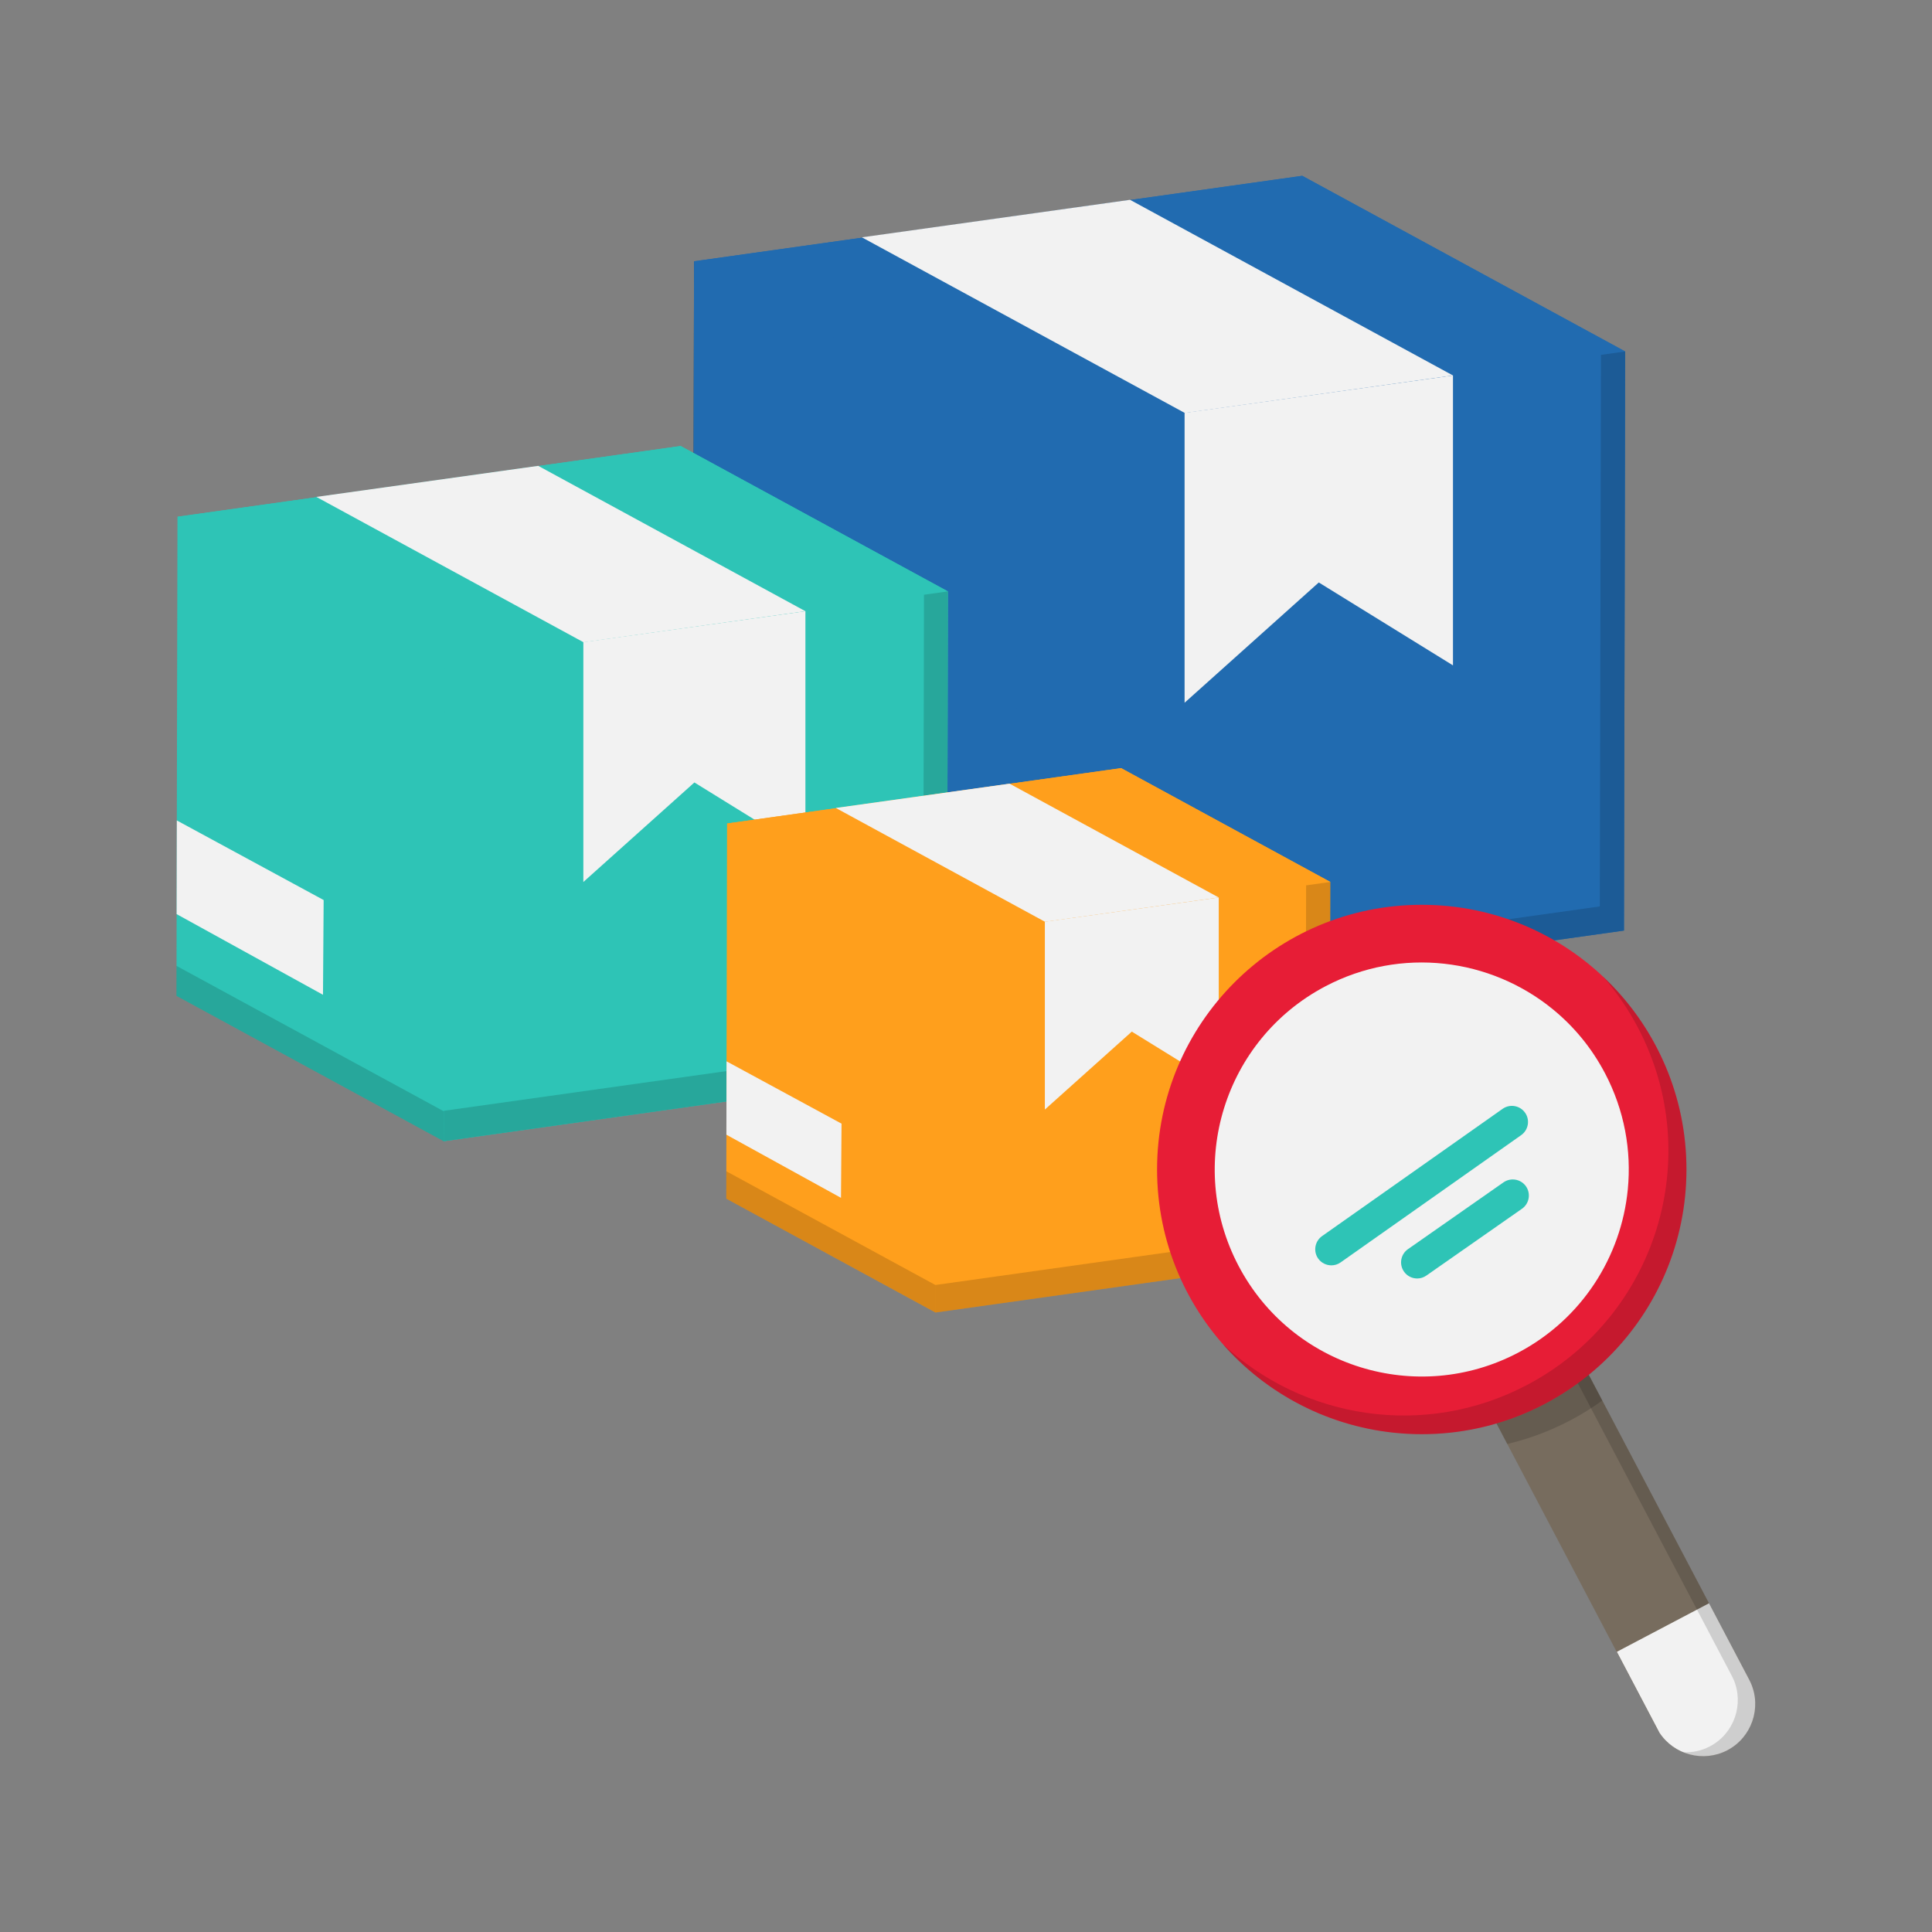
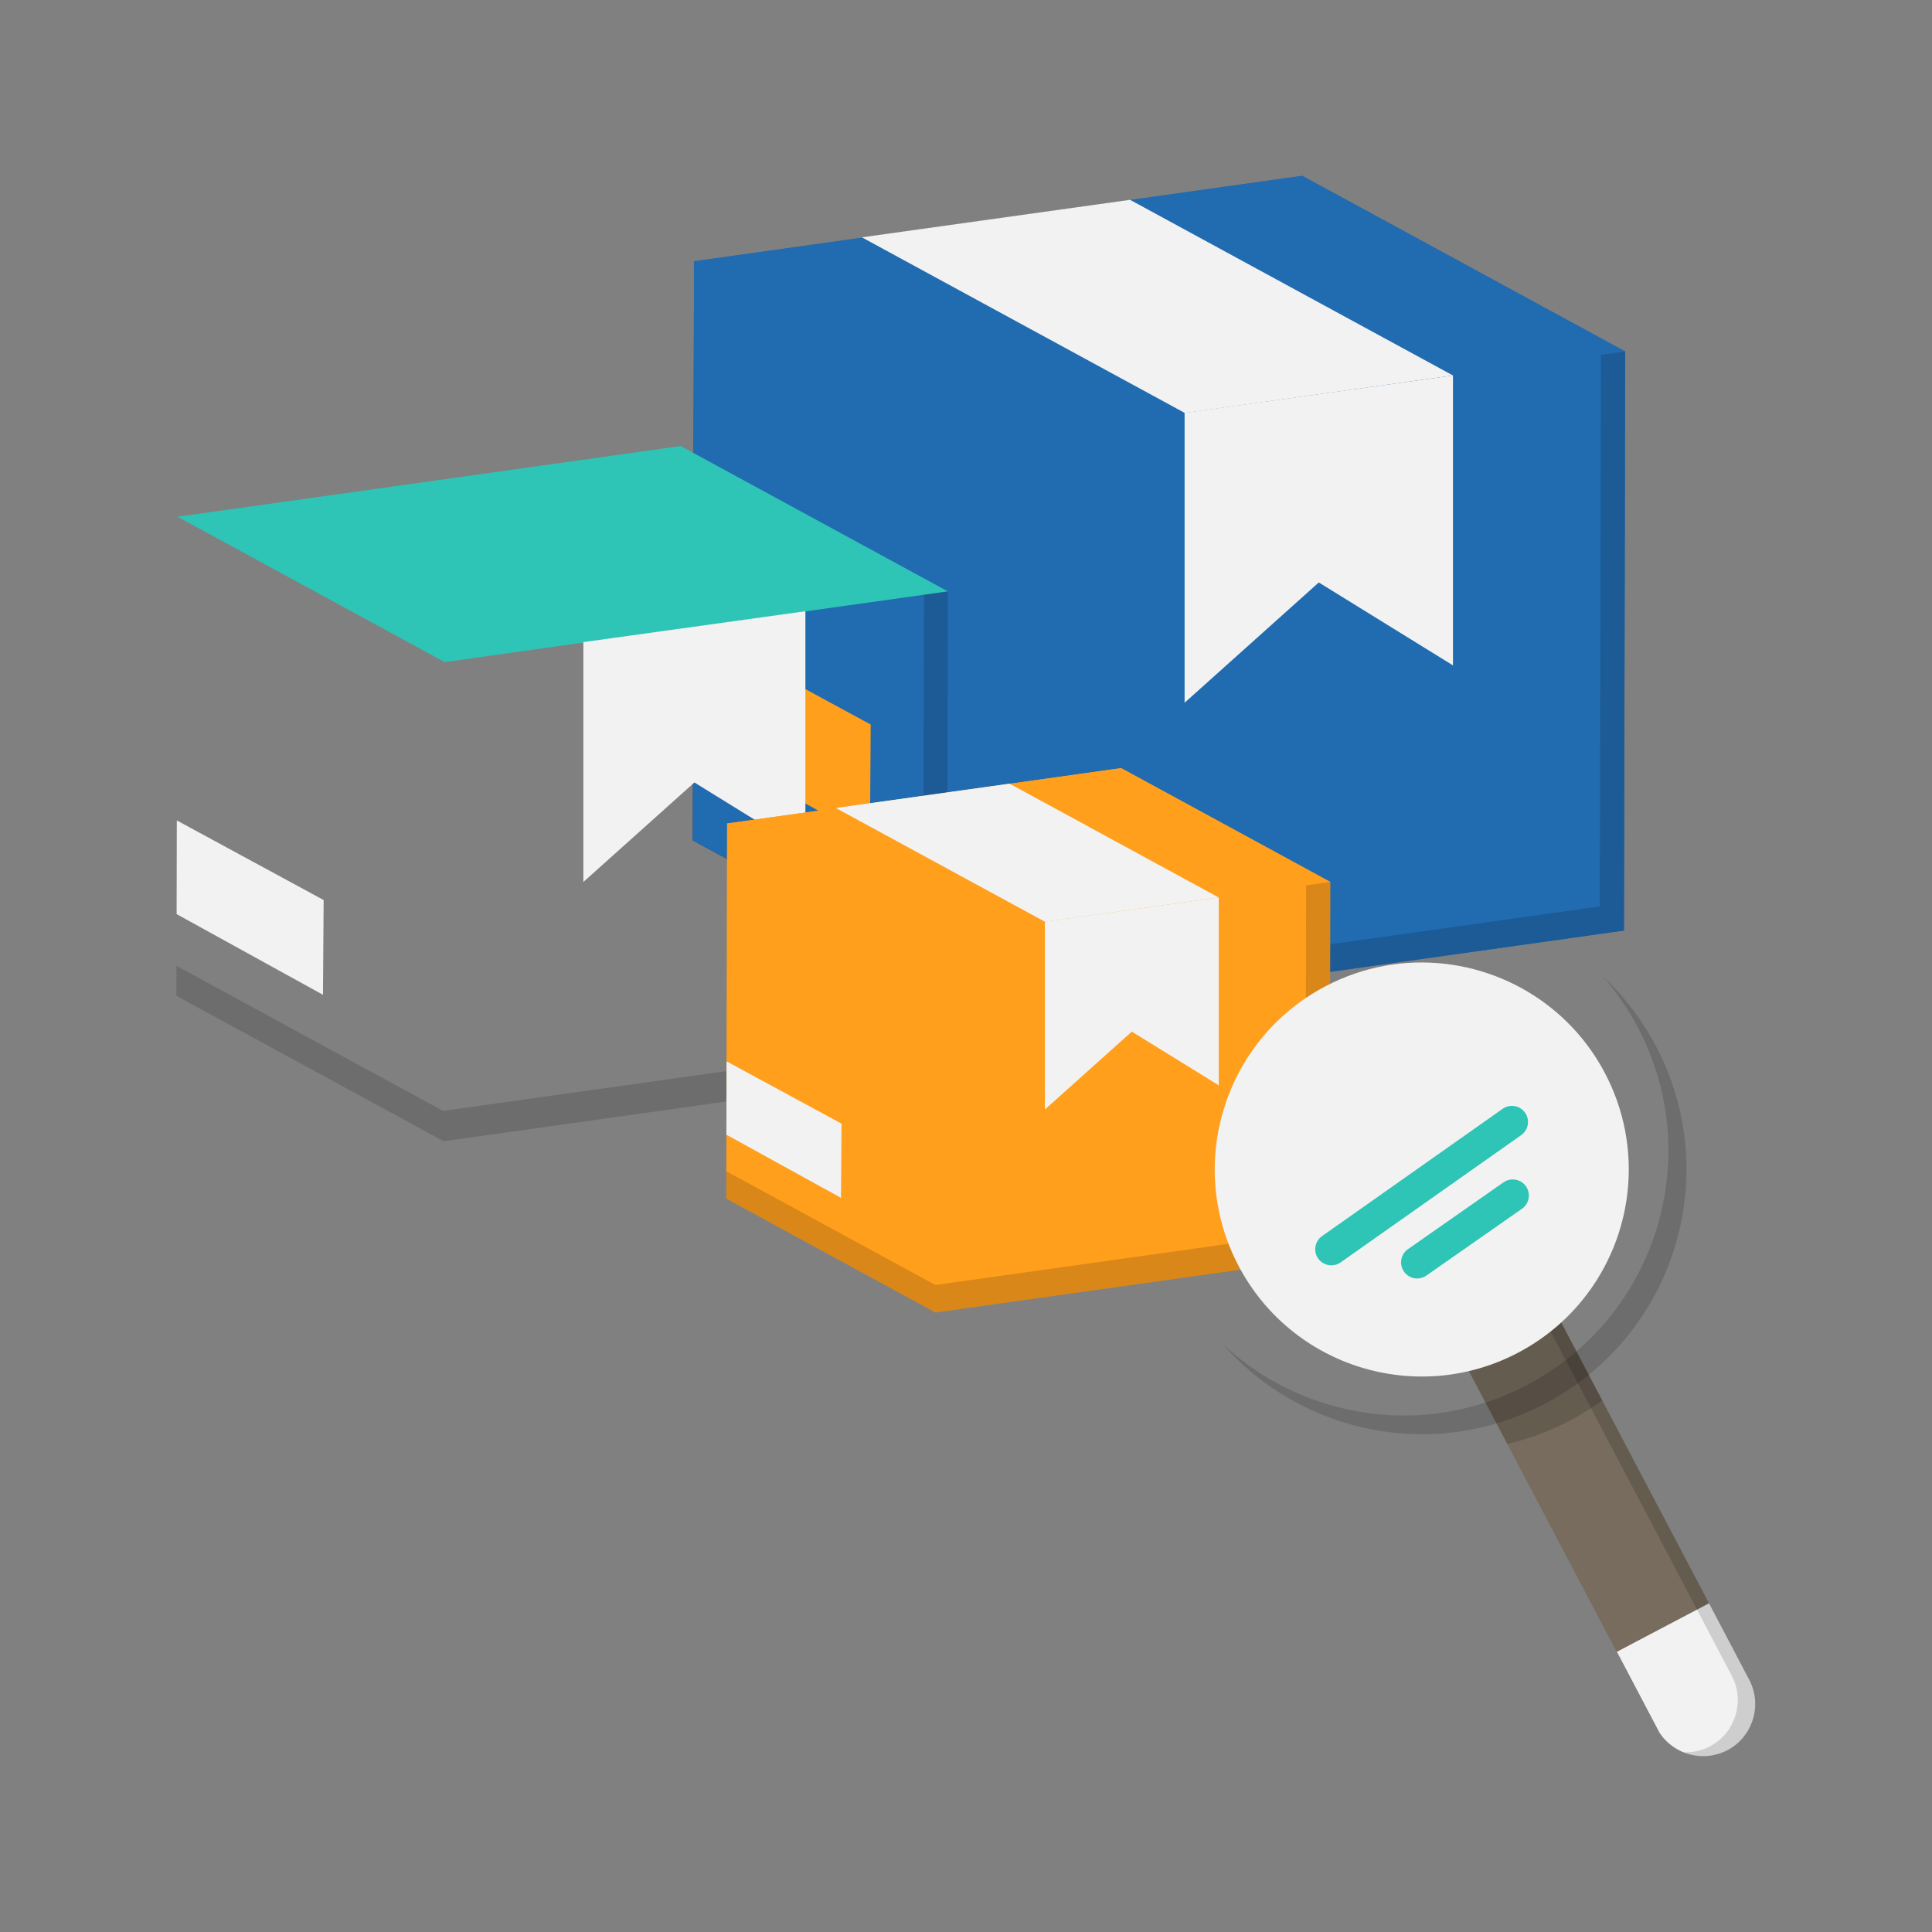
<svg xmlns="http://www.w3.org/2000/svg" width="50" height="50" viewBox="0 0 50 50" fill="none">
  <rect x="0" y="0" width="50" height="50" fill="#808080" stroke="none" />
  <path d="M26.32 11.309L26.288 26.295L17.93 21.748L17.936 19.192L17.942 16.261L17.962 6.762L26.32 11.309Z" fill="#003566" />
  <path d="M33.702 4.55L17.962 6.762L17.962 6.762L17.942 16.261L17.936 19.191L17.931 21.748L26.288 26.295L42.028 24.083L42.06 9.096L33.702 4.55Z" fill="#216BB0" />
  <path d="M26.32 11.309L17.962 6.762L33.702 4.55L42.06 9.096L26.32 11.309Z" fill="#216BB0" />
  <path d="M30.663 10.688L22.305 6.142L29.245 5.171L37.603 9.717L30.663 10.688Z" fill="#F2F2F2" />
  <path d="M42.059 9.097L42.028 24.083L26.288 26.295L26.319 11.309L42.059 9.097Z" fill="#216BB0" />
  <g opacity="0.15">
    <path d="M42.059 9.096L42.028 24.083L26.287 26.295L26.289 25.582L41.403 23.458L41.433 9.184L42.059 9.096Z" fill="black" />
  </g>
  <path d="M37.603 17.22L34.13 15.074L30.657 18.187V10.684L37.603 9.717V17.22Z" fill="#F2F2F2" />
  <path d="M22.534 18.751L22.514 21.715L17.936 19.192L17.942 16.261L22.534 18.751Z" fill="#FF9F1C" />
-   <path d="M17.616 11.543L4.593 13.373H4.593L4.576 21.233L4.571 23.657L4.567 25.773L11.482 29.535L24.505 27.704L24.531 15.305L17.616 11.543Z" fill="#2EC4B6" />
  <g opacity="0.15">
    <path d="M11.483 28.759L11.481 29.535L4.566 25.773L4.568 24.997L11.483 28.759Z" fill="black" />
  </g>
  <path d="M11.508 17.135L4.593 13.373L17.616 11.543L24.531 15.305L11.508 17.135Z" fill="#2EC4B6" />
-   <path d="M15.102 16.622L8.187 12.86L13.929 12.056L20.844 15.818L15.102 16.622Z" fill="#F2F2F2" />
-   <path d="M24.531 15.305L24.505 27.704L11.482 29.535L11.508 17.135L24.531 15.305Z" fill="#2EC4B6" />
  <g opacity="0.15">
    <path d="M24.531 15.305L24.505 27.705L11.482 29.535L11.484 28.748L23.889 27.005L23.913 15.392L24.531 15.305Z" fill="black" />
  </g>
  <path d="M20.844 22.026L17.971 20.25L15.097 22.826V16.618L20.844 15.818V22.026Z" fill="#F2F2F2" />
  <path d="M8.376 23.293L8.359 25.745L4.571 23.657L4.576 21.233L8.376 23.293Z" fill="#F2F2F2" />
  <path d="M29.014 19.879L18.816 21.312L18.803 27.467L18.799 29.366L18.796 31.022L24.21 33.968L34.408 32.535L34.429 22.825L29.014 19.879Z" fill="#FF9F1C" />
  <g opacity="0.15">
    <path d="M24.212 33.258L24.21 33.967L18.795 31.022L18.797 30.312L24.212 33.258Z" fill="black" />
  </g>
  <path d="M24.231 24.258L18.816 21.312L29.014 19.879L34.429 22.825L24.231 24.258Z" fill="#FF9F1C" />
  <path d="M27.045 23.856L21.63 20.91L26.127 20.281L31.541 23.227L27.045 23.856Z" fill="#F2F2F2" />
  <g opacity="0.15">
    <path d="M34.429 22.825L34.408 32.535L24.21 33.968L24.212 33.255L33.783 31.91L33.802 22.913L34.429 22.825Z" fill="black" />
  </g>
  <path d="M31.541 28.088L29.291 26.698L27.041 28.715V23.854L31.541 23.227V28.088Z" fill="#F2F2F2" />
  <path d="M21.779 29.08L21.765 31L18.799 29.366L18.803 27.467L21.779 29.08Z" fill="#F2F2F2" />
  <path fill-rule="evenodd" clip-rule="evenodd" d="M44.705 45.295C44.084 45.622 43.316 45.413 42.942 44.834L42.942 44.833C42.92 44.8 42.9 44.765 42.881 44.729L40.295 39.815L39.008 37.37L37.929 35.32C37.583 34.663 37.837 33.842 38.495 33.496C38.694 33.392 38.908 33.342 39.119 33.342C39.605 33.342 40.077 33.604 40.318 34.062L41.467 36.245L44.229 41.493L45.27 43.472C45.285 43.5 45.299 43.528 45.311 43.557C45.594 44.198 45.334 44.964 44.705 45.295Z" fill="#776C5E" />
  <path fill-rule="evenodd" clip-rule="evenodd" d="M44.705 45.295C44.084 45.622 43.316 45.413 42.942 44.834L42.942 44.833L41.845 42.748L44.229 41.493L45.27 43.472C45.285 43.5 45.299 43.528 45.311 43.557C45.594 44.198 45.334 44.964 44.705 45.295Z" fill="#F2F2F2" />
  <g opacity="0.15">
    <path fill-rule="evenodd" clip-rule="evenodd" d="M44.704 45.295C44.338 45.488 43.921 45.494 43.564 45.348C43.796 45.359 44.034 45.311 44.254 45.195C44.883 44.864 45.143 44.098 44.861 43.457C44.848 43.428 44.835 43.4 44.82 43.372L43.779 41.393L41.017 36.145L39.868 33.962C39.714 33.671 39.468 33.459 39.185 33.343C39.647 33.366 40.087 33.625 40.318 34.062L41.467 36.245L44.229 41.493L45.27 43.472C45.285 43.5 45.298 43.528 45.311 43.557C45.593 44.198 45.333 44.964 44.704 45.295Z" fill="black" />
  </g>
  <g opacity="0.15">
    <path fill-rule="evenodd" clip-rule="evenodd" d="M41.468 36.245C41.206 36.434 40.929 36.607 40.635 36.761C40.108 37.038 39.562 37.24 39.008 37.37L37.929 35.319C37.583 34.663 37.838 33.842 38.495 33.496C38.694 33.391 38.908 33.342 39.12 33.342C39.606 33.342 40.077 33.604 40.318 34.062L41.468 36.245Z" fill="black" />
  </g>
-   <path d="M36.795 37.116C40.578 37.116 43.645 34.05 43.645 30.266C43.645 26.483 40.578 23.416 36.795 23.416C33.011 23.416 29.945 26.483 29.945 30.266C29.945 34.05 33.011 37.116 36.795 37.116Z" fill="#E71D36" />
  <g opacity="0.15">
    <path fill-rule="evenodd" clip-rule="evenodd" d="M39.984 36.328C37.123 37.834 33.679 37.113 31.64 34.78C33.711 36.723 36.864 37.241 39.518 35.844C42.866 34.083 44.151 29.94 42.389 26.592C42.133 26.107 41.828 25.665 41.482 25.269C42.023 25.777 42.491 26.382 42.856 27.076C44.618 30.424 43.332 34.566 39.984 36.328Z" fill="black" />
  </g>
  <path fill-rule="evenodd" clip-rule="evenodd" d="M41.535 27.771C42.041 28.733 42.226 29.779 42.127 30.785C41.957 32.518 40.946 34.135 39.29 35.007C36.672 36.385 33.432 35.38 32.054 32.761C30.677 30.143 31.682 26.904 34.3 25.526C36.263 24.493 38.576 24.8 40.191 26.123C40.73 26.564 41.191 27.117 41.535 27.772V27.771Z" fill="#F2F2F2" />
  <path d="M34.456 32.747C34.325 32.747 34.196 32.686 34.114 32.571C33.982 32.383 34.027 32.123 34.215 31.99L38.888 28.696C39.076 28.564 39.336 28.608 39.469 28.797C39.601 28.985 39.556 29.244 39.368 29.377L34.695 32.671C34.622 32.723 34.538 32.747 34.456 32.747Z" fill="#2EC4B6" />
  <path d="M36.677 33.087C36.545 33.087 36.416 33.025 36.335 32.909C36.203 32.72 36.249 32.46 36.438 32.328L38.911 30.599C39.1 30.468 39.36 30.514 39.492 30.702C39.623 30.891 39.577 31.151 39.389 31.282L36.915 33.011C36.843 33.062 36.759 33.087 36.677 33.087Z" fill="#2EC4B6" />
</svg>